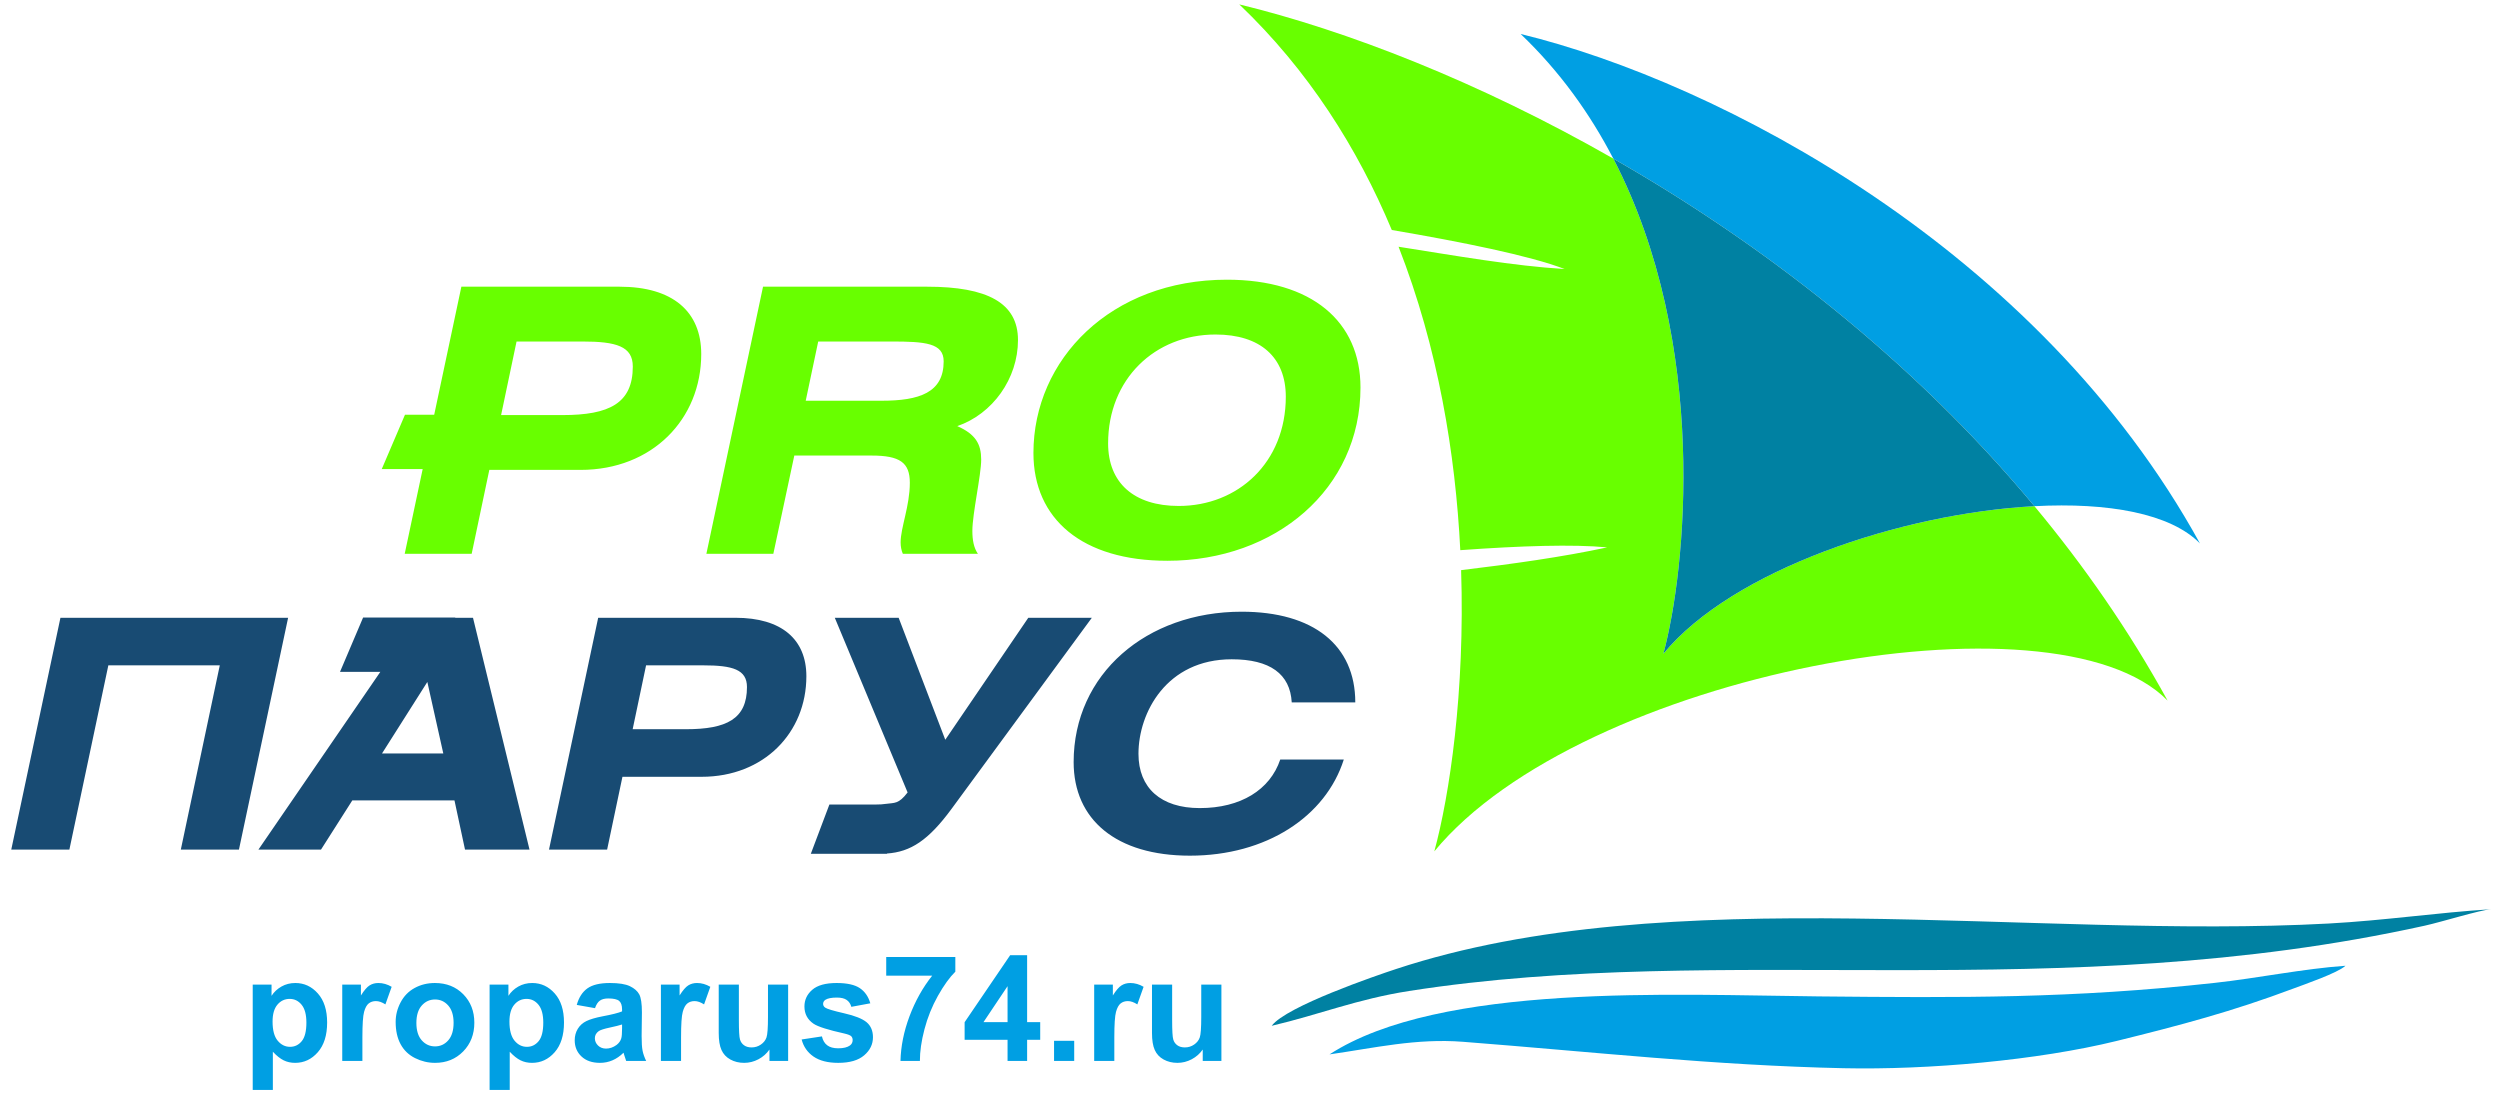
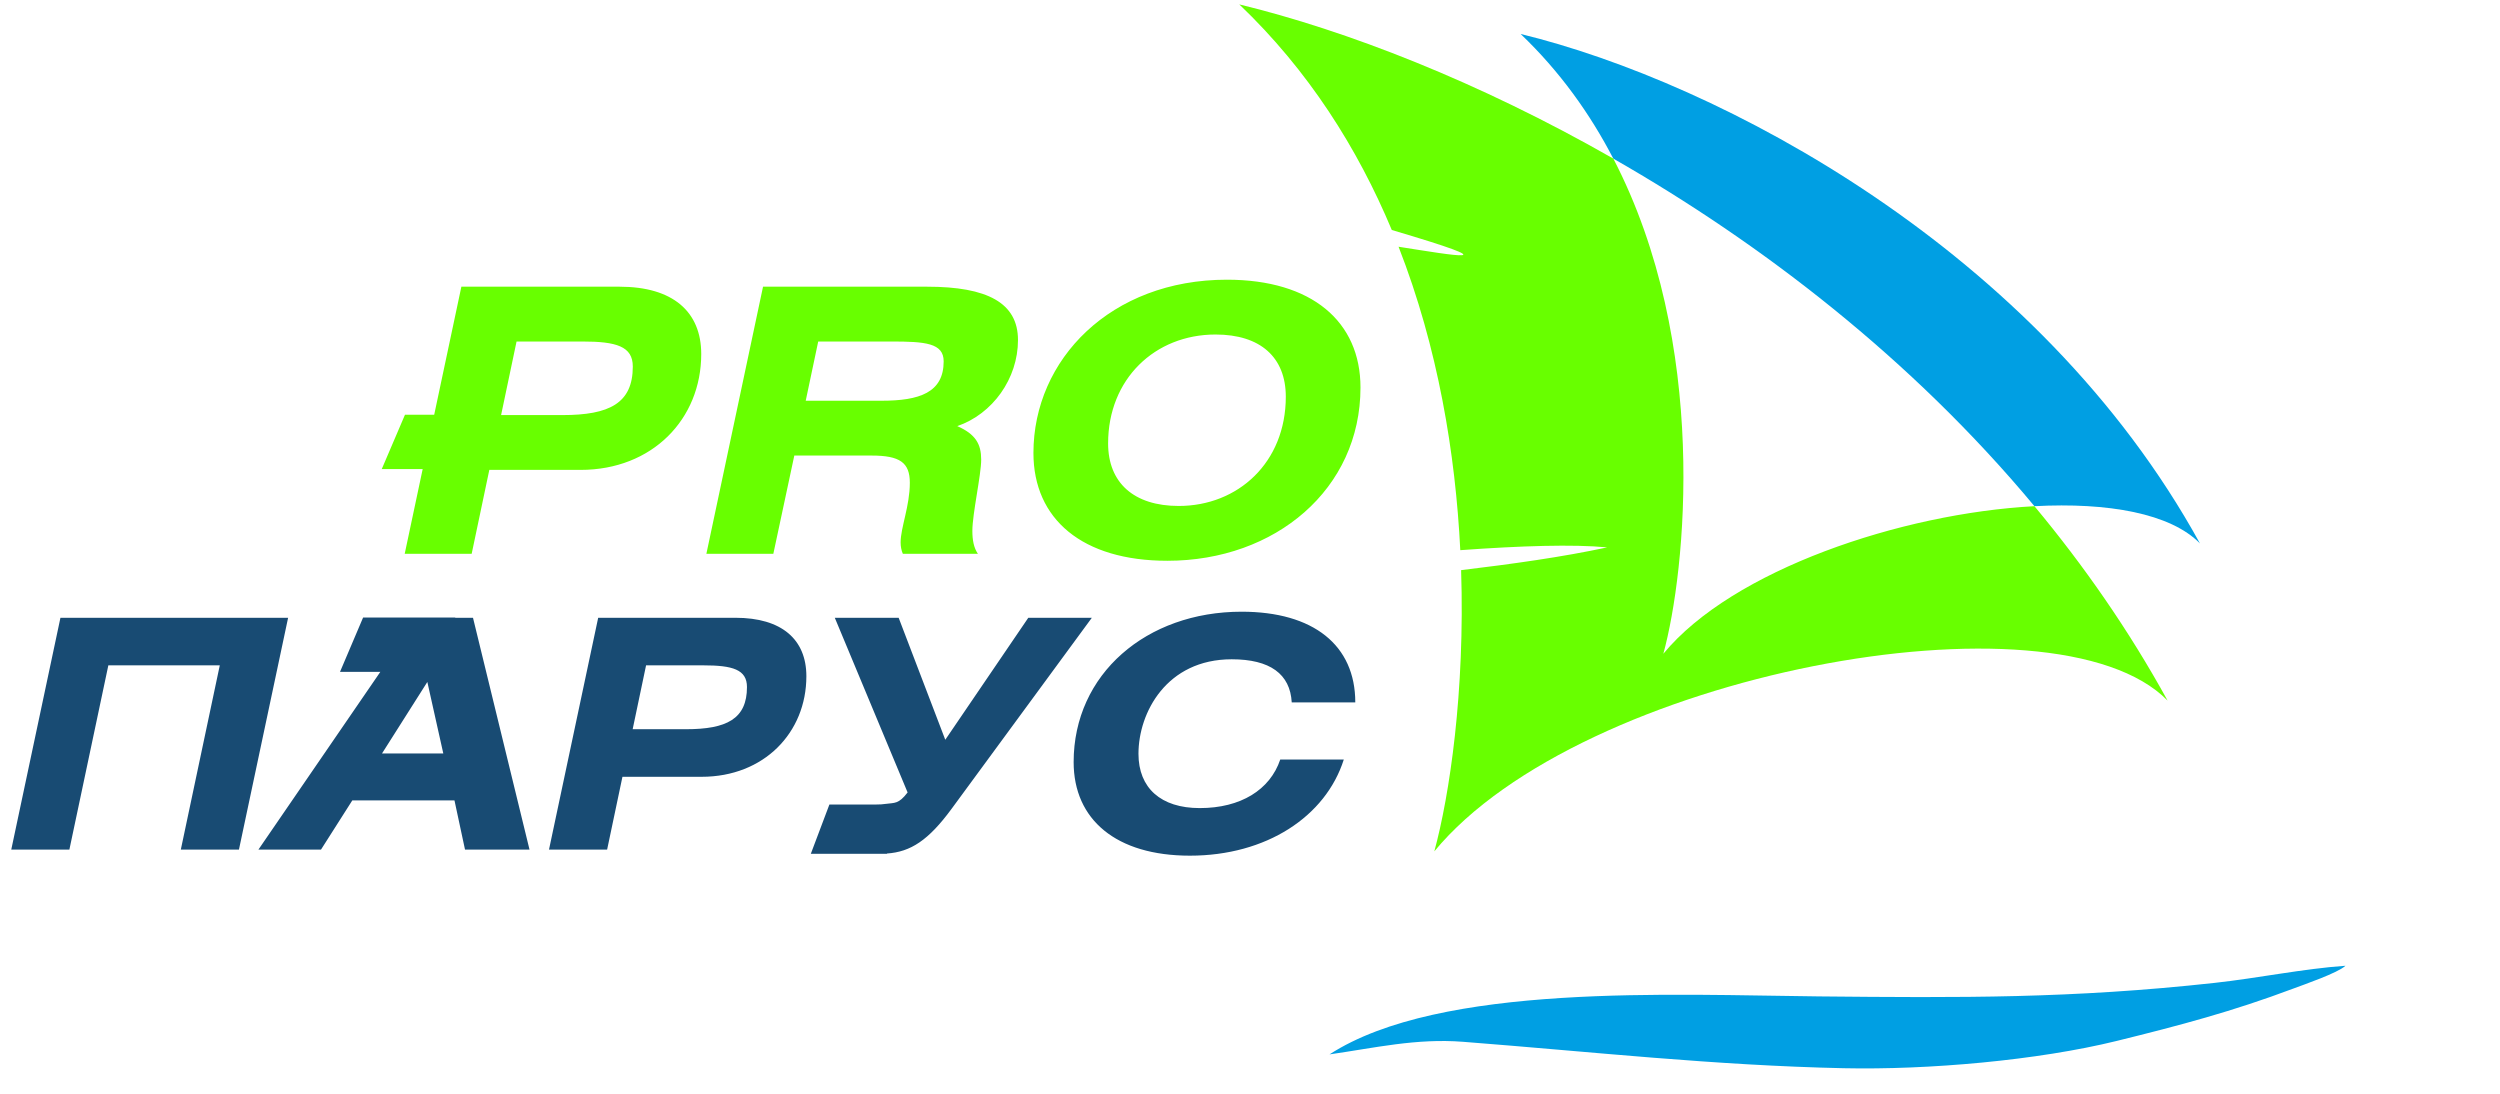
<svg xmlns="http://www.w3.org/2000/svg" width="217" height="95" viewBox="0 0 217 95" fill="none">
-   <path fill-rule="evenodd" clip-rule="evenodd" d="M21.936 85.466H23.57V86.438C23.782 86.106 24.067 85.838 24.429 85.632C24.791 85.427 25.193 85.325 25.633 85.325C26.401 85.325 27.054 85.627 27.59 86.232C28.126 86.834 28.395 87.676 28.395 88.752C28.395 89.861 28.124 90.72 27.584 91.335C27.044 91.95 26.389 92.256 25.618 92.256C25.252 92.256 24.92 92.184 24.623 92.037C24.327 91.892 24.012 91.644 23.684 91.29V94.605H21.936V85.466ZM23.659 88.676C23.659 89.423 23.806 89.974 24.102 90.331C24.395 90.686 24.755 90.865 25.176 90.865C25.582 90.865 25.921 90.701 26.191 90.374C26.461 90.046 26.595 89.51 26.595 88.763C26.595 88.065 26.456 87.548 26.178 87.21C25.901 86.872 25.556 86.704 25.146 86.704C24.718 86.704 24.363 86.87 24.082 87.202C23.799 87.534 23.659 88.025 23.659 88.676ZM31.456 92.09H29.707V85.466H31.328V86.406C31.607 85.962 31.858 85.67 32.081 85.532C32.304 85.393 32.557 85.325 32.841 85.325C33.24 85.325 33.626 85.436 33.996 85.655L33.453 87.182C33.158 86.991 32.883 86.895 32.63 86.895C32.383 86.895 32.175 86.963 32.005 87.097C31.834 87.233 31.7 87.476 31.603 87.829C31.505 88.182 31.456 88.923 31.456 90.048V92.09ZM34.343 88.697C34.343 88.114 34.485 87.551 34.772 87.006C35.059 86.459 35.466 86.044 35.991 85.757C36.517 85.47 37.102 85.325 37.751 85.325C38.753 85.325 39.572 85.651 40.212 86.302C40.852 86.955 41.172 87.776 41.172 88.772C41.172 89.776 40.848 90.608 40.203 91.267C39.557 91.926 38.744 92.256 37.763 92.256C37.157 92.256 36.578 92.118 36.027 91.843C35.479 91.569 35.059 91.167 34.772 90.635C34.485 90.105 34.343 89.459 34.343 88.697ZM36.142 88.791C36.142 89.448 36.298 89.952 36.608 90.301C36.921 90.652 37.304 90.827 37.761 90.827C38.216 90.827 38.599 90.652 38.908 90.301C39.216 89.952 39.372 89.444 39.372 88.778C39.372 88.129 39.216 87.629 38.908 87.28C38.599 86.929 38.216 86.755 37.761 86.755C37.304 86.755 36.921 86.929 36.608 87.28C36.298 87.629 36.142 88.133 36.142 88.791ZM42.497 85.466H44.131V86.438C44.343 86.106 44.628 85.838 44.99 85.632C45.351 85.427 45.754 85.325 46.194 85.325C46.962 85.325 47.615 85.627 48.151 86.232C48.687 86.834 48.955 87.676 48.955 88.752C48.955 89.861 48.685 90.72 48.145 91.335C47.604 91.95 46.949 92.256 46.179 92.256C45.813 92.256 45.481 92.184 45.184 92.037C44.888 91.892 44.573 91.644 44.245 91.29V94.605H42.497V85.466ZM44.22 88.676C44.22 89.423 44.367 89.974 44.662 90.331C44.956 90.686 45.315 90.865 45.737 90.865C46.143 90.865 46.481 90.701 46.752 90.374C47.022 90.046 47.156 89.51 47.156 88.763C47.156 88.065 47.017 87.548 46.739 87.21C46.462 86.872 46.117 86.704 45.707 86.704C45.279 86.704 44.924 86.87 44.643 87.202C44.36 87.534 44.22 88.025 44.22 88.676ZM51.646 87.508L50.063 87.227C50.242 86.58 50.551 86.102 50.987 85.791C51.423 85.48 52.072 85.325 52.931 85.325C53.712 85.325 54.295 85.417 54.678 85.602C55.059 85.787 55.329 86.021 55.484 86.306C55.639 86.591 55.718 87.112 55.718 87.874L55.693 89.916C55.693 90.497 55.72 90.927 55.776 91.203C55.831 91.48 55.935 91.775 56.088 92.09H54.352C54.308 91.975 54.25 91.805 54.184 91.58C54.157 91.475 54.135 91.407 54.123 91.375C53.825 91.669 53.506 91.888 53.165 92.035C52.825 92.182 52.463 92.256 52.078 92.256C51.399 92.256 50.863 92.071 50.472 91.701C50.081 91.333 49.885 90.865 49.885 90.299C49.885 89.927 49.974 89.593 50.153 89.299C50.332 89.008 50.581 88.782 50.904 88.627C51.225 88.472 51.689 88.335 52.295 88.218C53.112 88.065 53.68 87.921 53.995 87.789V87.612C53.995 87.272 53.912 87.029 53.746 86.882C53.578 86.738 53.263 86.666 52.801 86.666C52.489 86.666 52.246 86.727 52.072 86.853C51.895 86.976 51.755 87.195 51.646 87.508ZM53.995 88.925C53.772 88.999 53.416 89.089 52.929 89.193C52.444 89.297 52.125 89.399 51.976 89.497C51.748 89.661 51.634 89.865 51.634 90.114C51.634 90.361 51.725 90.572 51.908 90.75C52.091 90.929 52.323 91.018 52.606 91.018C52.92 91.018 53.223 90.914 53.51 90.707C53.72 90.548 53.861 90.357 53.927 90.127C53.972 89.978 53.995 89.693 53.995 89.274V88.925ZM59.116 92.09H57.367V85.466H58.988V86.406C59.267 85.962 59.518 85.67 59.741 85.532C59.964 85.393 60.217 85.325 60.501 85.325C60.9 85.325 61.285 85.436 61.656 85.655L61.113 87.182C60.818 86.991 60.543 86.895 60.29 86.895C60.043 86.895 59.835 86.963 59.664 87.097C59.494 87.233 59.36 87.476 59.263 87.829C59.164 88.182 59.116 88.923 59.116 90.048V92.09ZM66.789 92.09V91.099C66.546 91.452 66.229 91.733 65.836 91.943C65.442 92.152 65.028 92.256 64.592 92.256C64.145 92.256 63.745 92.158 63.392 91.963C63.036 91.767 62.781 91.49 62.624 91.137C62.464 90.782 62.385 90.293 62.385 89.667V85.466H64.134V88.516C64.134 89.45 64.166 90.02 64.232 90.231C64.296 90.442 64.413 90.61 64.585 90.731C64.755 90.854 64.972 90.916 65.236 90.916C65.536 90.916 65.804 90.833 66.042 90.669C66.281 90.505 66.442 90.301 66.529 90.056C66.617 89.812 66.661 89.216 66.661 88.265V85.466H68.41V92.09H66.789ZM69.582 90.227L71.344 89.959C71.418 90.297 71.569 90.555 71.799 90.729C72.027 90.905 72.348 90.993 72.758 90.993C73.212 90.993 73.552 90.91 73.781 90.743C73.935 90.627 74.011 90.469 74.011 90.273C74.011 90.142 73.969 90.031 73.886 89.944C73.799 89.861 73.603 89.782 73.301 89.712C71.886 89.399 70.99 89.114 70.612 88.857C70.086 88.497 69.825 87.999 69.825 87.363C69.825 86.787 70.052 86.304 70.505 85.912C70.959 85.521 71.661 85.325 72.612 85.325C73.518 85.325 74.192 85.474 74.632 85.77C75.073 86.068 75.377 86.506 75.543 87.087L73.896 87.393C73.826 87.134 73.69 86.933 73.492 86.795C73.294 86.657 73.011 86.589 72.643 86.589C72.18 86.589 71.848 86.653 71.646 86.782C71.512 86.874 71.446 86.993 71.446 87.138C71.446 87.263 71.503 87.37 71.62 87.457C71.78 87.574 72.326 87.738 73.263 87.951C74.198 88.163 74.852 88.423 75.222 88.731C75.59 89.042 75.773 89.478 75.773 90.035C75.773 90.641 75.52 91.165 75.011 91.601C74.505 92.037 73.754 92.256 72.758 92.256C71.856 92.256 71.142 92.073 70.614 91.71C70.088 91.346 69.744 90.852 69.582 90.227ZM76.924 84.687V83.066H82.923V84.342C82.427 84.83 81.925 85.528 81.412 86.438C80.902 87.349 80.51 88.316 80.243 89.342C79.974 90.367 79.843 91.284 79.847 92.09H78.162C78.192 90.825 78.451 89.533 78.943 88.216C79.436 86.902 80.091 85.723 80.915 84.687H76.924ZM87.456 92.09V90.252H83.729V88.727L87.682 82.913H89.154V88.72H90.29V90.252H89.154V92.09H87.456ZM87.456 88.72V85.6L85.367 88.72H87.456ZM91.492 92.09V90.342H93.241V92.09H91.492ZM96.723 92.09H94.975V85.466H96.596V86.406C96.874 85.962 97.125 85.67 97.349 85.532C97.572 85.393 97.825 85.325 98.108 85.325C98.508 85.325 98.893 85.436 99.264 85.655L98.721 87.182C98.425 86.991 98.151 86.895 97.898 86.895C97.651 86.895 97.443 86.963 97.272 87.097C97.102 87.233 96.968 87.476 96.87 87.829C96.772 88.182 96.723 88.923 96.723 90.048V92.09ZM104.397 92.09V91.099C104.154 91.452 103.837 91.733 103.444 91.943C103.05 92.152 102.635 92.256 102.199 92.256C101.753 92.256 101.353 92.158 101 91.963C100.644 91.767 100.389 91.49 100.232 91.137C100.072 90.782 99.993 90.293 99.993 89.667V85.466H101.742V88.516C101.742 89.45 101.774 90.02 101.84 90.231C101.903 90.442 102.021 90.61 102.193 90.731C102.363 90.854 102.58 90.916 102.844 90.916C103.144 90.916 103.412 90.833 103.65 90.669C103.888 90.505 104.05 90.301 104.137 90.056C104.225 89.812 104.269 89.216 104.269 88.265V85.466H106.018V92.09H104.397Z" fill="#009FE3" />
  <path fill-rule="evenodd" clip-rule="evenodd" d="M190.957 47.173C176.92 21.628 149.182 7.126 131.991 2.949C135.39 6.192 138.023 9.883 140.047 13.788L140.037 13.768C152.858 21.098 165.929 31.128 176.59 43.937C182.967 43.597 188.412 44.563 190.957 47.173ZM115.401 91.521C119.313 90.962 122.925 90.112 126.991 90.428C138.291 91.305 148.801 92.479 160.022 92.721C167.352 92.88 176.883 92.04 183.731 90.353C189.246 88.994 193.824 87.777 199.031 85.819C199.984 85.46 202.932 84.45 203.586 83.828C199.917 84.085 195.996 84.901 192.233 85.314C179.866 86.673 170.197 86.609 157.888 86.488C145.293 86.366 125.014 85.293 115.401 91.521Z" fill="#009FE3" />
-   <path fill-rule="evenodd" clip-rule="evenodd" d="M188.147 60.813C184.805 54.731 180.894 49.108 176.59 43.937C165.013 44.555 150.361 49.486 144.379 56.747C146.338 49.571 148.38 29.846 140.037 13.768C128.329 7.074 116.83 2.631 107.571 0.381C113.58 6.116 117.843 12.873 120.808 19.964C126.849 20.994 132.814 22.195 135.81 23.352C131.37 23.085 126.306 22.191 121.395 21.417C124.824 30.186 126.335 39.39 126.753 47.755C131.972 47.377 136.562 47.228 139.503 47.513C135.594 48.353 131.261 48.955 126.825 49.489C127.169 60.03 125.82 69.055 124.499 73.897C137.177 58.507 178.358 50.775 188.147 60.813ZM35.153 35.998H37.689L40.047 24.885H53.778C58.408 24.885 60.867 27.056 60.867 30.729C60.867 36.381 56.62 40.787 50.393 40.787H42.473L40.941 48.068H35.129L36.689 40.713H33.137L35.153 35.998ZM106.498 24.278C96.408 24.278 89.702 31.207 89.702 39.319C89.702 45.066 93.949 48.675 101.326 48.675C110.714 48.675 118.09 42.448 118.09 33.635C118.09 27.918 113.875 24.278 106.498 24.278ZM105.509 29.036C109.405 29.036 111.608 31.016 111.608 34.433C111.608 40.149 107.457 43.917 102.315 43.917C98.42 43.917 96.184 41.905 96.184 38.488C96.184 32.9 100.24 29.036 105.509 29.036ZM61.314 48.068H67.126L68.946 39.542H75.651C78.11 39.542 78.973 40.149 78.973 41.905C78.973 43.917 78.174 45.801 78.174 47.078C78.174 47.429 78.238 47.781 78.366 48.068H84.88C84.529 47.557 84.401 46.886 84.401 46.088C84.401 44.587 85.167 41.234 85.167 39.893C85.167 38.552 84.688 37.69 83.092 36.987C86.157 35.934 88.361 32.868 88.361 29.515C88.361 26.29 85.71 24.885 80.473 24.885H66.231L61.314 48.068ZM71.021 29.643H77.344C80.314 29.643 81.91 29.771 81.91 31.367C81.91 34.081 79.803 34.784 76.514 34.784H69.936L71.021 29.643ZM44.837 29.643H50.552C53.49 29.643 54.927 30.058 54.927 31.814C54.927 35.008 52.884 36.029 48.828 36.029H43.495L44.837 29.643Z" fill="#68FF00" />
+   <path fill-rule="evenodd" clip-rule="evenodd" d="M188.147 60.813C184.805 54.731 180.894 49.108 176.59 43.937C165.013 44.555 150.361 49.486 144.379 56.747C146.338 49.571 148.38 29.846 140.037 13.768C128.329 7.074 116.83 2.631 107.571 0.381C113.58 6.116 117.843 12.873 120.808 19.964C131.37 23.085 126.306 22.191 121.395 21.417C124.824 30.186 126.335 39.39 126.753 47.755C131.972 47.377 136.562 47.228 139.503 47.513C135.594 48.353 131.261 48.955 126.825 49.489C127.169 60.03 125.82 69.055 124.499 73.897C137.177 58.507 178.358 50.775 188.147 60.813ZM35.153 35.998H37.689L40.047 24.885H53.778C58.408 24.885 60.867 27.056 60.867 30.729C60.867 36.381 56.62 40.787 50.393 40.787H42.473L40.941 48.068H35.129L36.689 40.713H33.137L35.153 35.998ZM106.498 24.278C96.408 24.278 89.702 31.207 89.702 39.319C89.702 45.066 93.949 48.675 101.326 48.675C110.714 48.675 118.09 42.448 118.09 33.635C118.09 27.918 113.875 24.278 106.498 24.278ZM105.509 29.036C109.405 29.036 111.608 31.016 111.608 34.433C111.608 40.149 107.457 43.917 102.315 43.917C98.42 43.917 96.184 41.905 96.184 38.488C96.184 32.9 100.24 29.036 105.509 29.036ZM61.314 48.068H67.126L68.946 39.542H75.651C78.11 39.542 78.973 40.149 78.973 41.905C78.973 43.917 78.174 45.801 78.174 47.078C78.174 47.429 78.238 47.781 78.366 48.068H84.88C84.529 47.557 84.401 46.886 84.401 46.088C84.401 44.587 85.167 41.234 85.167 39.893C85.167 38.552 84.688 37.69 83.092 36.987C86.157 35.934 88.361 32.868 88.361 29.515C88.361 26.29 85.71 24.885 80.473 24.885H66.231L61.314 48.068ZM71.021 29.643H77.344C80.314 29.643 81.91 29.771 81.91 31.367C81.91 34.081 79.803 34.784 76.514 34.784H69.936L71.021 29.643ZM44.837 29.643H50.552C53.49 29.643 54.927 30.058 54.927 31.814C54.927 35.008 52.884 36.029 48.828 36.029H43.495L44.837 29.643Z" fill="#68FF00" />
  <path fill-rule="evenodd" clip-rule="evenodd" d="M5.246 53.623L0.978 73.745H6.022L9.404 57.752H19.077L15.695 73.745H20.74L25.008 53.623H5.246ZM31.517 53.602H39.521L39.512 53.623H41.056L45.962 73.745H40.363L39.449 69.477H30.579L27.863 73.745H22.431L33.014 58.317H29.513L31.517 53.602ZM71.992 69.831H76.077C76.373 69.831 76.599 69.819 76.893 69.776C77.641 69.671 77.995 69.816 78.78 68.784L72.46 53.623H78.003L82.05 64.211L89.256 53.623H94.772L82.604 70.197C80.574 72.963 79.032 73.94 76.993 74.085L76.982 74.11H70.379L71.992 69.831ZM33.157 65.403L37.093 59.194L38.479 65.403H33.157ZM47.653 73.745H52.698L54.028 67.426H60.902C66.306 67.426 69.993 63.601 69.993 58.695C69.993 55.507 67.859 53.623 63.84 53.623H51.922L47.653 73.745ZM56.079 57.752H61.041C63.59 57.752 64.837 58.113 64.837 59.637C64.837 62.409 63.064 63.296 59.543 63.296H54.915L56.079 57.752ZM117.639 60.968C117.639 56.006 114.008 53.096 107.772 53.096C99.512 53.096 93.192 58.501 93.192 66.151C93.192 71.14 96.879 74.272 103.281 74.272C109.905 74.272 115.061 70.891 116.641 65.929H111.125C110.238 68.562 107.688 70.142 104.14 70.142C100.759 70.142 98.819 68.396 98.819 65.43C98.819 61.855 101.258 57.226 106.912 57.226C110.238 57.226 111.984 58.501 112.123 60.968H117.639Z" fill="#184B73" />
-   <path fill-rule="evenodd" clip-rule="evenodd" d="M176.59 43.937C165.929 31.128 152.858 21.098 140.037 13.768C148.38 29.845 146.338 49.571 144.379 56.747C150.361 49.486 165.014 44.555 176.59 43.937ZM110.384 89.04C114.554 88.059 117.778 86.726 122.319 86.016C149.766 81.721 178.634 87.38 210.464 80.35C211.965 80.018 215.255 78.987 216.249 78.919C211.578 79.211 206.974 79.899 202.132 80.162C176.463 81.556 144.872 76.298 121.178 84.111C119.493 84.666 111.64 87.349 110.384 89.04Z" fill="#0081A2" />
</svg>